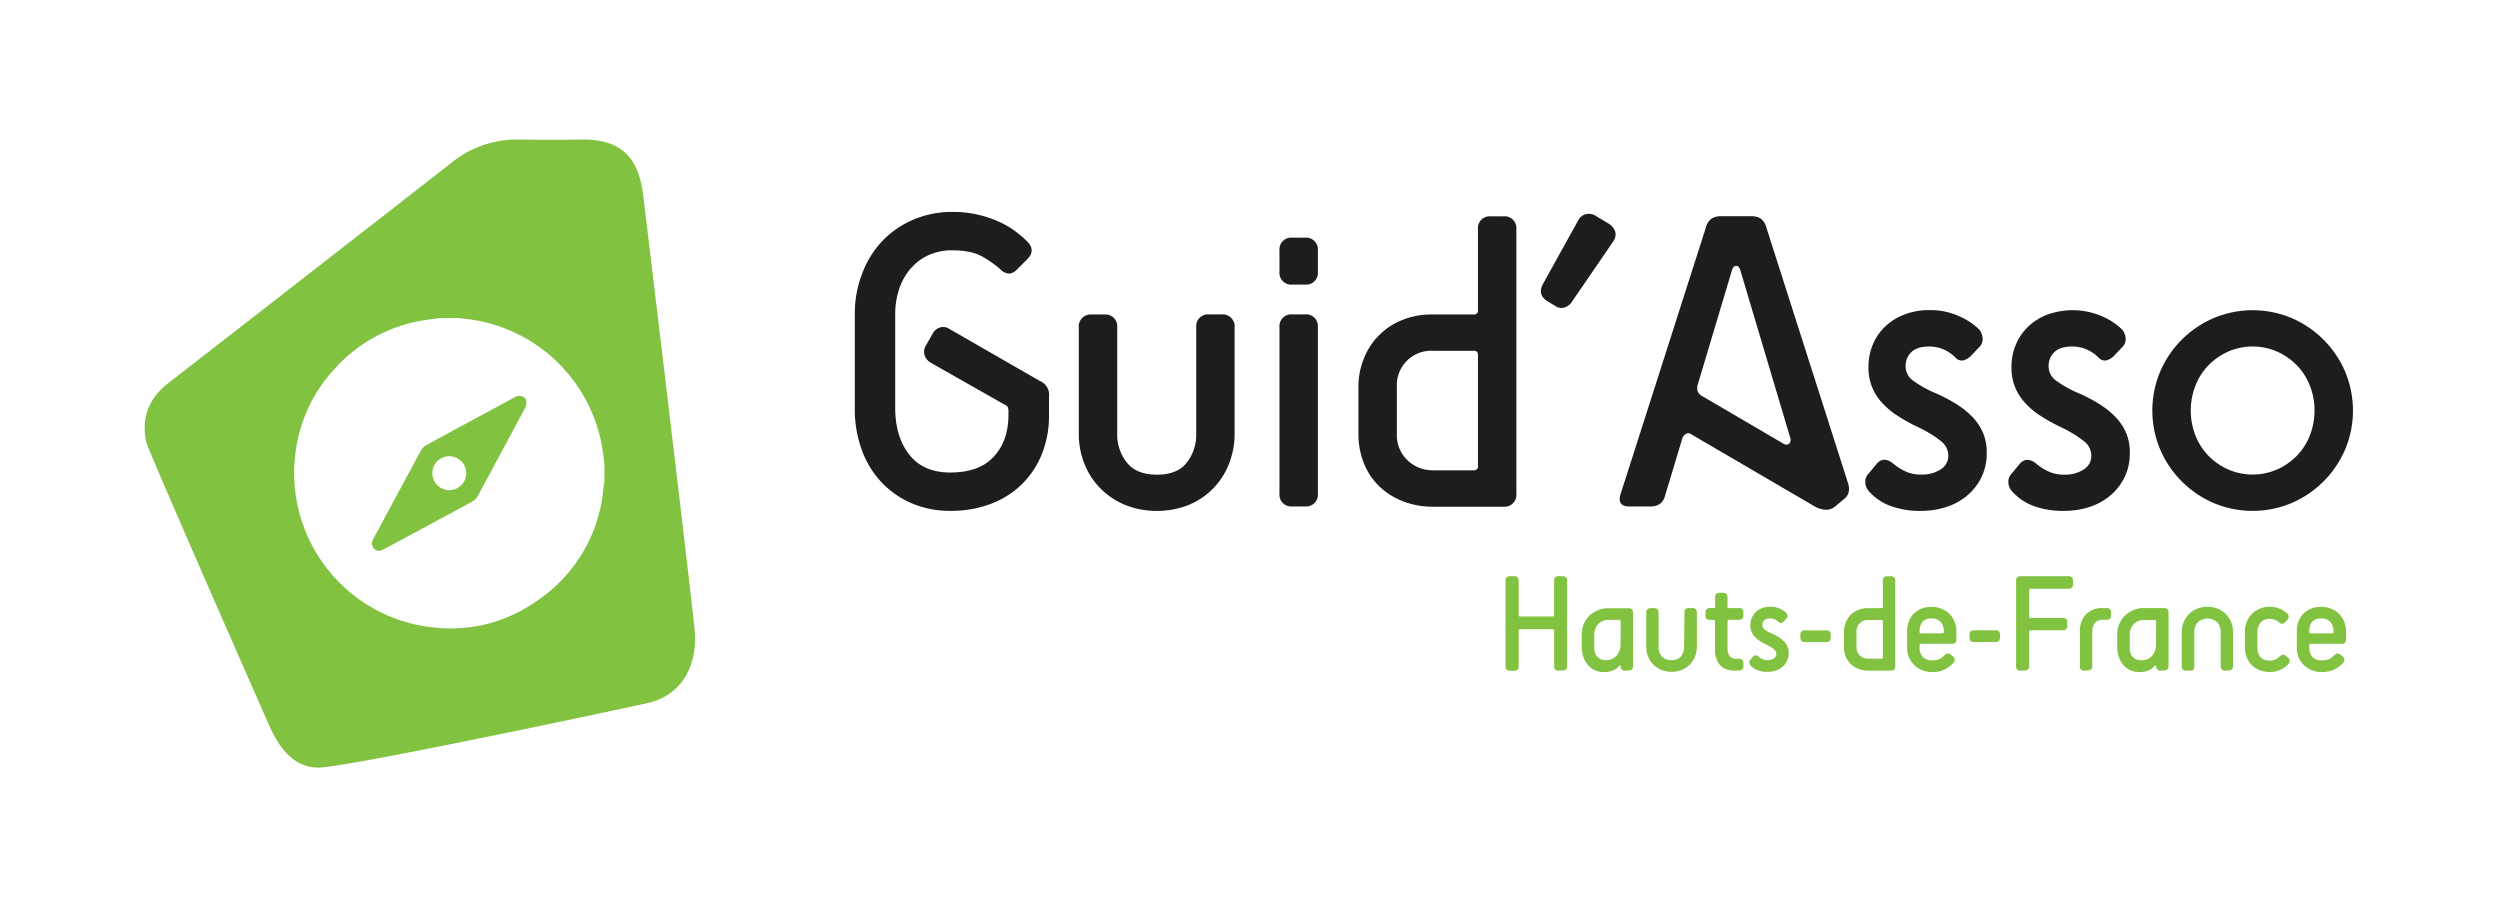
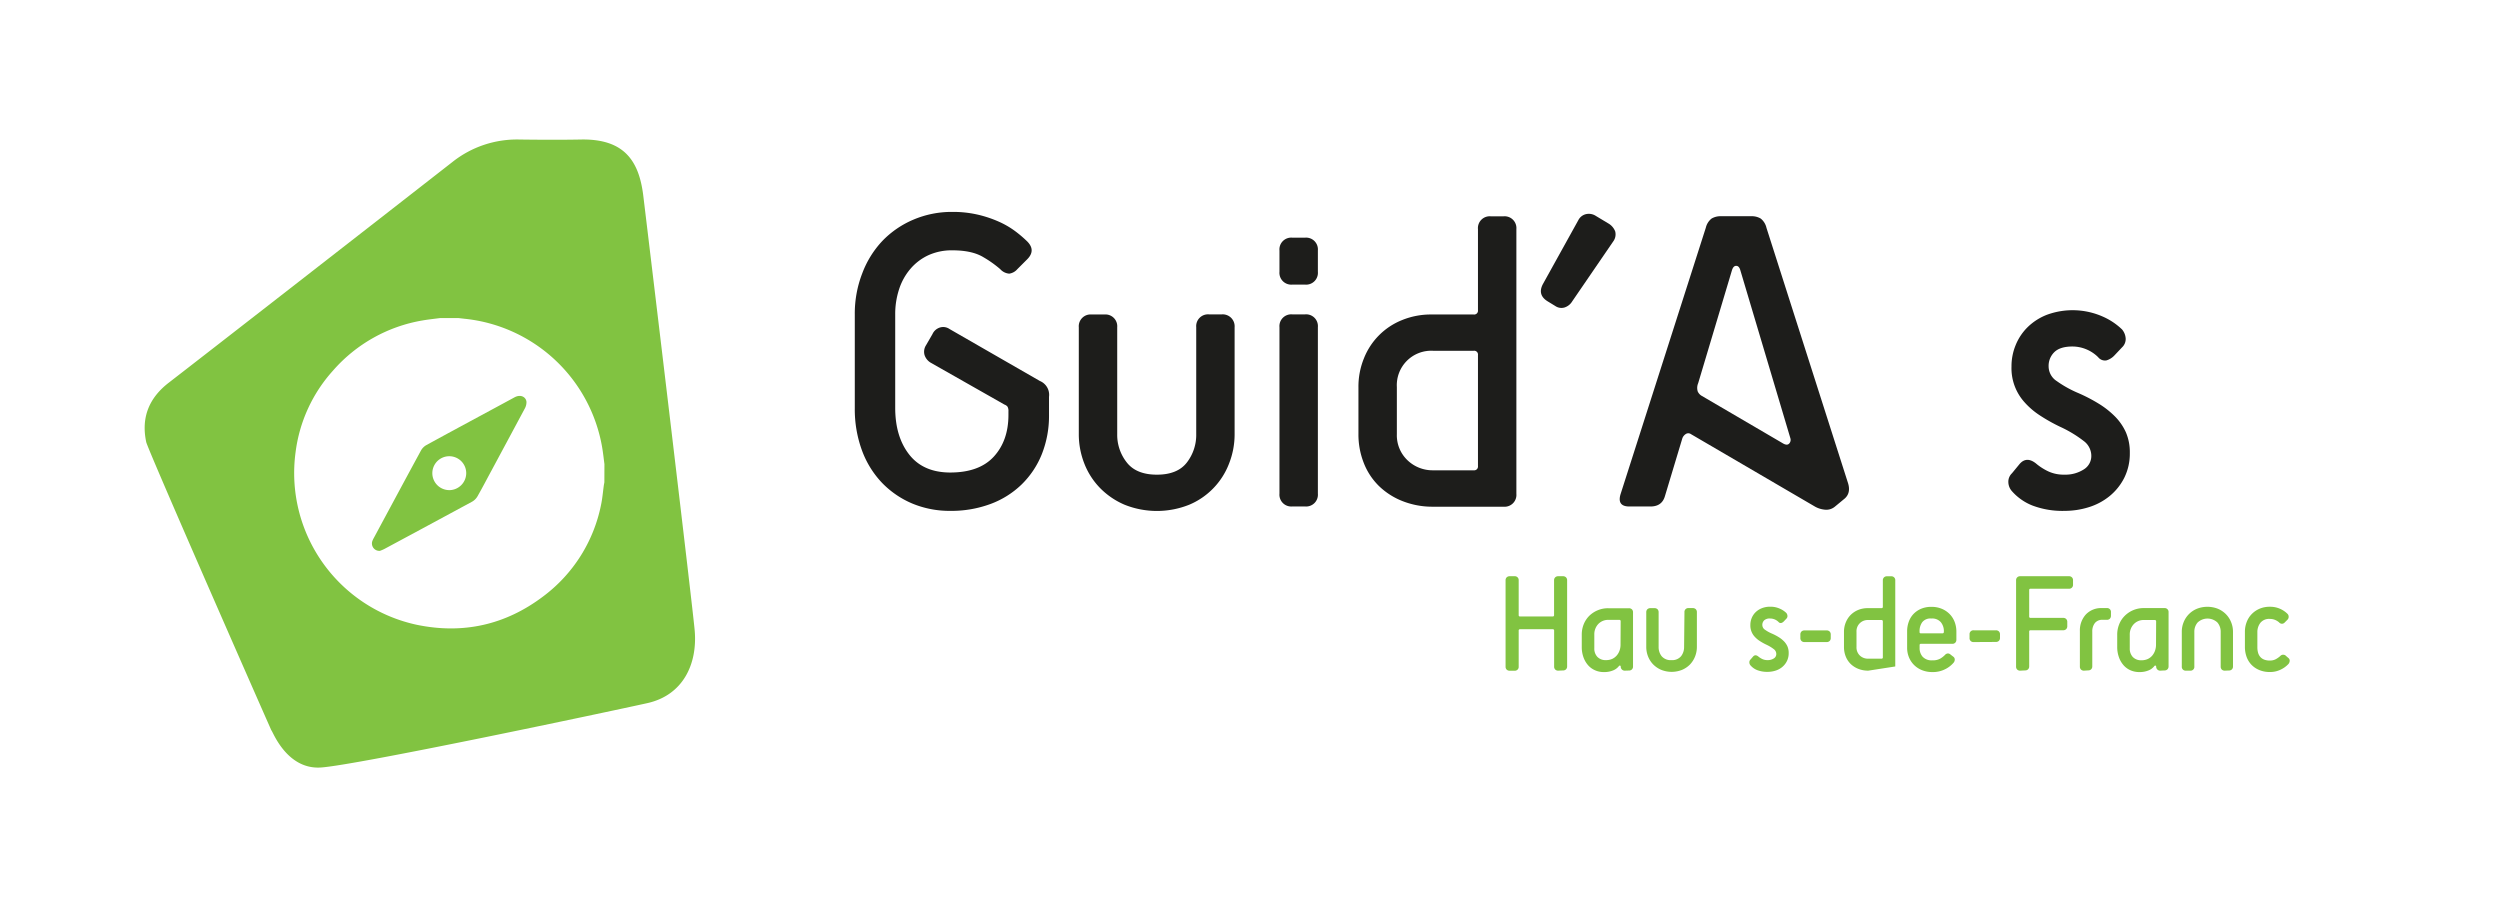
<svg xmlns="http://www.w3.org/2000/svg" id="Calque_1" data-name="Calque 1" viewBox="0 0 835 304.18">
  <defs>
    <style>.cls-1{fill:#81c341;}.cls-2{fill:#1d1d1b;}</style>
  </defs>
  <path class="cls-1" d="M520.45,224a1.38,1.38,0,0,1-1-.37,1.35,1.35,0,0,1-.37-1v-12a.42.42,0,0,0-.46-.47H507.71a.42.42,0,0,0-.47.47v12a1.28,1.28,0,0,1-1.39,1.39h-1.62a1.38,1.38,0,0,1-1-.37,1.35,1.35,0,0,1-.37-1V193.84a1.35,1.35,0,0,1,.37-1,1.38,1.38,0,0,1,1-.38h1.62a1.29,1.29,0,0,1,1.39,1.4v11.58a.41.41,0,0,0,.47.46H518.6a.41.41,0,0,0,.46-.46V193.84a1.35,1.35,0,0,1,.37-1,1.38,1.38,0,0,1,1-.38h1.62a1.38,1.38,0,0,1,1,.38,1.35,1.35,0,0,1,.37,1v28.72a1.35,1.35,0,0,1-.37,1,1.38,1.38,0,0,1-1,.37Z" />
  <path class="cls-1" d="M542.69,224a1.33,1.33,0,0,1-1-.41,1.36,1.36,0,0,1-.37-.93.32.32,0,0,0-.21-.35.36.36,0,0,0-.39.16,4.65,4.65,0,0,1-1.93,1.44,7.67,7.67,0,0,1-3.08.56,7.15,7.15,0,0,1-3-.61,6.64,6.64,0,0,1-2.32-1.71,8.12,8.12,0,0,1-1.53-2.67,10,10,0,0,1-.55-3.4v-4.12a9.17,9.17,0,0,1,.64-3.43,8.54,8.54,0,0,1,1.83-2.81,9,9,0,0,1,2.81-1.87,8.85,8.85,0,0,1,3.57-.7h6.9a1.42,1.42,0,0,1,1,.37,1.38,1.38,0,0,1,.37,1v18.07a1.35,1.35,0,0,1-.37,1,1.38,1.38,0,0,1-1,.37ZM541.3,207.5a.41.41,0,0,0-.46-.46h-3.48a4.55,4.55,0,0,0-3.59,1.44,5,5,0,0,0-1.27,3.43v4.58a4,4,0,0,0,1,2.88,3.77,3.77,0,0,0,2.89,1.11,4.92,4.92,0,0,0,2.16-.44,4.5,4.5,0,0,0,1.5-1.18,5.14,5.14,0,0,0,.91-1.65,5.92,5.92,0,0,0,.3-1.88Z" />
  <path class="cls-1" d="M562.61,204.49A1.28,1.28,0,0,1,564,203.1h1.39a1.42,1.42,0,0,1,1,.37,1.38,1.38,0,0,1,.37,1v11.59a8.65,8.65,0,0,1-.6,3.19,8.2,8.2,0,0,1-1.69,2.67,8.08,8.08,0,0,1-2.64,1.8,9.35,9.35,0,0,1-7,0,8.28,8.28,0,0,1-2.66-1.8,8,8,0,0,1-1.72-2.67,8.65,8.65,0,0,1-.6-3.19V204.49a1.38,1.38,0,0,1,.37-1,1.42,1.42,0,0,1,1-.37h1.39a1.42,1.42,0,0,1,1,.37,1.38,1.38,0,0,1,.37,1v11.59a4.86,4.86,0,0,0,1,3.08,3.93,3.93,0,0,0,3.27,1.32,3.84,3.84,0,0,0,3.24-1.32,4.9,4.9,0,0,0,1-3.08Z" />
-   <path class="cls-1" d="M579.57,224c-2.32,0-4-.63-5.12-1.9a7.76,7.76,0,0,1-1.64-5.28V207.5a.42.42,0,0,0-.47-.46H571a1.38,1.38,0,0,1-1-.37,1.42,1.42,0,0,1-.37-1v-1.16A1.28,1.28,0,0,1,571,203.1h1.39a.41.41,0,0,0,.47-.46v-3.25A1.28,1.28,0,0,1,574.2,198h1.39a1.28,1.28,0,0,1,1.39,1.38v3.25a.4.4,0,0,0,.46.46h3.47a1.28,1.28,0,0,1,1.39,1.39v1.16a1.38,1.38,0,0,1-.37,1,1.35,1.35,0,0,1-1,.37h-3.47a.41.41,0,0,0-.46.46v9a4.5,4.5,0,0,0,.62,2.55A2.68,2.68,0,0,0,580,220h.92a1.35,1.35,0,0,1,1,.38,1.34,1.34,0,0,1,.37,1v1.16a1.28,1.28,0,0,1-1.39,1.39Z" />
  <path class="cls-1" d="M585.5,219.32c.53-.62,1.16-.6,1.9.05a6.48,6.48,0,0,0,1.23.76,4,4,0,0,0,1.73.35,3.7,3.7,0,0,0,2.09-.56,1.69,1.69,0,0,0,.83-1.48,2,2,0,0,0-.71-1.53,13.23,13.23,0,0,0-2.67-1.62,18.89,18.89,0,0,1-2.22-1.25,8.63,8.63,0,0,1-1.65-1.42,5.5,5.5,0,0,1-1.41-3.86,6.07,6.07,0,0,1,.46-2.37,5.76,5.76,0,0,1,1.32-1.94,6.21,6.21,0,0,1,2.09-1.32,7.34,7.34,0,0,1,2.76-.49,7.53,7.53,0,0,1,3.29.69,7.36,7.36,0,0,1,2.08,1.39,1.66,1.66,0,0,1,.39,1,1.2,1.2,0,0,1-.39.95l-.83.88a1.87,1.87,0,0,1-.86.53.93.93,0,0,1-.9-.34,4,4,0,0,0-2.78-1.16,2.75,2.75,0,0,0-2,.6,2.09,2.09,0,0,0-.63,1.58,1.9,1.9,0,0,0,.88,1.57,12.22,12.22,0,0,0,2.23,1.25,17.06,17.06,0,0,1,2.34,1.21,9.54,9.54,0,0,1,1.78,1.41,6,6,0,0,1,1.16,1.71,5.43,5.43,0,0,1,.41,2.2,5.88,5.88,0,0,1-.6,2.71,6,6,0,0,1-1.6,2A6.6,6.6,0,0,1,593,224a8.72,8.72,0,0,1-2.57.4,9.34,9.34,0,0,1-3.52-.58,5.76,5.76,0,0,1-2.22-1.56,1.51,1.51,0,0,1-.4-1,1.27,1.27,0,0,1,.4-1Z" />
  <path class="cls-1" d="M602.69,214.45a1.38,1.38,0,0,1-1-.37,1.35,1.35,0,0,1-.37-1v-1.15a1.35,1.35,0,0,1,.37-1,1.38,1.38,0,0,1,1-.37h7.41a1.36,1.36,0,0,1,1,.37,1.35,1.35,0,0,1,.37,1v1.15a1.35,1.35,0,0,1-.37,1,1.36,1.36,0,0,1-1,.37Z" />
-   <path class="cls-1" d="M624,224a8.86,8.86,0,0,1-3.31-.6,7.81,7.81,0,0,1-2.57-1.64,7.22,7.22,0,0,1-1.65-2.51,8.48,8.48,0,0,1-.58-3.12V211a8.16,8.16,0,0,1,.61-3.13,7.6,7.6,0,0,1,1.64-2.5,7.73,7.73,0,0,1,2.5-1.65,8.3,8.3,0,0,1,3.18-.6h4.58a.41.41,0,0,0,.47-.46v-8.8a1.35,1.35,0,0,1,.37-1,1.37,1.37,0,0,1,1-.38h1.39a1.29,1.29,0,0,1,1.39,1.4v28.72a1.28,1.28,0,0,1-1.39,1.39Zm4.87-16.45a.42.42,0,0,0-.47-.46H624a3.73,3.73,0,0,0-3.93,3.94v5.1a3.74,3.74,0,0,0,1.15,2.85A3.93,3.93,0,0,0,624,220h4.4a.41.41,0,0,0,.47-.46Z" />
+   <path class="cls-1" d="M624,224a8.86,8.86,0,0,1-3.31-.6,7.81,7.81,0,0,1-2.57-1.64,7.22,7.22,0,0,1-1.65-2.51,8.48,8.48,0,0,1-.58-3.12V211a8.16,8.16,0,0,1,.61-3.13,7.6,7.6,0,0,1,1.64-2.5,7.73,7.73,0,0,1,2.5-1.65,8.3,8.3,0,0,1,3.18-.6h4.58a.41.41,0,0,0,.47-.46v-8.8a1.35,1.35,0,0,1,.37-1,1.37,1.37,0,0,1,1-.38h1.39a1.29,1.29,0,0,1,1.39,1.4v28.72Zm4.87-16.45a.42.42,0,0,0-.47-.46H624a3.73,3.73,0,0,0-3.93,3.94v5.1a3.74,3.74,0,0,0,1.15,2.85A3.93,3.93,0,0,0,624,220h4.4a.41.41,0,0,0,.47-.46Z" />
  <path class="cls-1" d="M652.5,219.41a1.18,1.18,0,0,1,.39.93,1.6,1.6,0,0,1-.39,1,8.88,8.88,0,0,1-2.73,2.13,9,9,0,0,1-4.31,1,9.21,9.21,0,0,1-3.5-.63,7.92,7.92,0,0,1-2.67-1.74,7.7,7.7,0,0,1-1.71-2.59,8.33,8.33,0,0,1-.6-3.15v-5.47a9.29,9.29,0,0,1,.53-3.17,7.3,7.3,0,0,1,1.57-2.62,7.6,7.6,0,0,1,2.55-1.76,8.56,8.56,0,0,1,3.45-.65,8.71,8.71,0,0,1,3.48.65,8,8,0,0,1,2.62,1.76,7.68,7.68,0,0,1,1.67,2.62,8.87,8.87,0,0,1,.58,3.17v2.78a1.38,1.38,0,0,1-.38,1,1.35,1.35,0,0,1-1,.37H641.61a.4.4,0,0,0-.46.46v.84a4.33,4.33,0,0,0,1,3,4.07,4.07,0,0,0,3.27,1.21,5,5,0,0,0,2.73-.63,7.69,7.69,0,0,0,1.48-1.18,1.4,1.4,0,0,1,1-.49,1.45,1.45,0,0,1,.93.44Zm-3.24-8.57a4.75,4.75,0,0,0-1-3,3.78,3.78,0,0,0-3.2-1.25,3.44,3.44,0,0,0-3.05,1.25,5.07,5.07,0,0,0-.88,3v.23a.4.4,0,0,0,.46.46h7.18a.41.41,0,0,0,.47-.46Z" />
  <path class="cls-1" d="M659.22,214.45a1.28,1.28,0,0,1-1.39-1.39v-1.15a1.28,1.28,0,0,1,1.39-1.39h7.41a1.38,1.38,0,0,1,1,.37,1.35,1.35,0,0,1,.37,1v1.15a1.35,1.35,0,0,1-.37,1,1.38,1.38,0,0,1-1,.37Z" />
  <path class="cls-1" d="M674.74,224a1.36,1.36,0,0,1-1-.37,1.35,1.35,0,0,1-.37-1V193.84a1.35,1.35,0,0,1,.37-1,1.37,1.37,0,0,1,1-.38H691a1.29,1.29,0,0,1,1.39,1.4v1.38a1.29,1.29,0,0,1-1.39,1.4H678.21a.4.4,0,0,0-.46.46v8.8a.41.41,0,0,0,.46.47H689.1a1.38,1.38,0,0,1,1,.37,1.35,1.35,0,0,1,.37,1v1.39a1.34,1.34,0,0,1-.37,1,1.38,1.38,0,0,1-1,.38H678.21a.4.4,0,0,0-.46.46v11.58a1.35,1.35,0,0,1-.37,1,1.38,1.38,0,0,1-1,.37Z" />
  <path class="cls-1" d="M696.05,224a1.38,1.38,0,0,1-1-.37,1.35,1.35,0,0,1-.37-1V210.75a7.86,7.86,0,0,1,2-5.52A7,7,0,0,1,702,203.1h1.67a1.28,1.28,0,0,1,1.39,1.39v1.16a1.42,1.42,0,0,1-.37,1,1.38,1.38,0,0,1-1,.37h-1.39a3.11,3.11,0,0,0-2.62,1.09,4.5,4.5,0,0,0-.86,2.85v11.58a1.35,1.35,0,0,1-.37,1,1.38,1.38,0,0,1-1,.37Z" />
  <path class="cls-1" d="M721.53,224a1.29,1.29,0,0,1-1-.41,1.36,1.36,0,0,1-.37-.93.32.32,0,0,0-.21-.35.37.37,0,0,0-.4.16,4.55,4.55,0,0,1-1.92,1.44,7.7,7.7,0,0,1-3.08.56,7.24,7.24,0,0,1-3-.61,6.6,6.6,0,0,1-2.31-1.71,8.12,8.12,0,0,1-1.53-2.67,10,10,0,0,1-.56-3.4v-4.12a9.18,9.18,0,0,1,.65-3.43,8.24,8.24,0,0,1,1.83-2.81A8.92,8.92,0,0,1,716,203.1h6.91a1.29,1.29,0,0,1,1.39,1.39v18.07a1.35,1.35,0,0,1-.38,1,1.34,1.34,0,0,1-1,.37Zm-1.38-16.45a.42.42,0,0,0-.47-.46h-3.47a4.52,4.52,0,0,0-3.59,1.44,5,5,0,0,0-1.28,3.43v4.58a4.07,4.07,0,0,0,1,2.88,3.79,3.79,0,0,0,2.9,1.11,4.91,4.91,0,0,0,2.15-.44,4.44,4.44,0,0,0,1.51-1.18,5.31,5.31,0,0,0,.9-1.65,5.93,5.93,0,0,0,.31-1.88Z" />
  <path class="cls-1" d="M743.08,224a1.38,1.38,0,0,1-1-.37,1.35,1.35,0,0,1-.37-1V211a4.68,4.68,0,0,0-1.09-3.08,4.81,4.81,0,0,0-6.62,0,4.68,4.68,0,0,0-1.09,3.08v11.58A1.28,1.28,0,0,1,731.5,224h-1.39a1.28,1.28,0,0,1-1.39-1.39V211a8.33,8.33,0,0,1,.62-3.2,8.09,8.09,0,0,1,4.43-4.47,9.58,9.58,0,0,1,7,0,8.22,8.22,0,0,1,2.69,1.81,8,8,0,0,1,1.73,2.66,8.34,8.34,0,0,1,.63,3.2v11.58a1.35,1.35,0,0,1-.37,1,1.38,1.38,0,0,1-1,.37Z" />
  <path class="cls-1" d="M764.39,219.83a1.13,1.13,0,0,1,.37.93,1.84,1.84,0,0,1-.41,1,8.43,8.43,0,0,1-2.44,1.81,7.92,7.92,0,0,1-3.77.88,8.91,8.91,0,0,1-3.59-.68,7.69,7.69,0,0,1-2.62-1.8,7.52,7.52,0,0,1-1.6-2.67,9.75,9.75,0,0,1-.53-3.19V211a8.89,8.89,0,0,1,.58-3.2,7.68,7.68,0,0,1,1.66-2.66,8.13,8.13,0,0,1,2.62-1.81,8.54,8.54,0,0,1,3.48-.67,8.09,8.09,0,0,1,3.38.67A8.28,8.28,0,0,1,764,205a1.34,1.34,0,0,1,.41,1,1.36,1.36,0,0,1-.41,1l-.88.88a1.23,1.23,0,0,1-1.9,0,4.89,4.89,0,0,0-1.32-.82,4.43,4.43,0,0,0-1.74-.34,3.71,3.71,0,0,0-3.2,1.32,5,5,0,0,0-1,3.08v5.1a6.75,6.75,0,0,0,.21,1.69,3.72,3.72,0,0,0,.69,1.41,3.36,3.36,0,0,0,1.28.95,4.93,4.93,0,0,0,2,.35,4.06,4.06,0,0,0,2.08-.51,8,8,0,0,0,1.39-1,1.31,1.31,0,0,1,1.95,0Z" />
-   <path class="cls-1" d="M782.65,219.41a1.18,1.18,0,0,1,.39.93,1.6,1.6,0,0,1-.39,1,8.88,8.88,0,0,1-2.73,2.13,9,9,0,0,1-4.31,1,9.21,9.21,0,0,1-3.5-.63,8,8,0,0,1-2.67-1.74,7.7,7.7,0,0,1-1.71-2.59,8.33,8.33,0,0,1-.6-3.15v-5.47a9.29,9.29,0,0,1,.53-3.17,7.19,7.19,0,0,1,1.58-2.62,7.46,7.46,0,0,1,2.54-1.76,8.58,8.58,0,0,1,3.46-.65,8.69,8.69,0,0,1,3.47.65,8,8,0,0,1,2.62,1.76,7.68,7.68,0,0,1,1.67,2.62,8.87,8.87,0,0,1,.58,3.17v2.78a1.38,1.38,0,0,1-.38,1,1.34,1.34,0,0,1-1,.37H771.76a.4.4,0,0,0-.46.46v.84a4.33,4.33,0,0,0,1,3,4.07,4.07,0,0,0,3.27,1.21,5,5,0,0,0,2.73-.63,7.69,7.69,0,0,0,1.48-1.18,1.4,1.4,0,0,1,1-.49,1.45,1.45,0,0,1,.93.44Zm-3.24-8.57a4.75,4.75,0,0,0-1-3,3.78,3.78,0,0,0-3.19-1.25,3.45,3.45,0,0,0-3.06,1.25,5.07,5.07,0,0,0-.88,3v.23a.4.4,0,0,0,.46.46h7.18a.41.41,0,0,0,.47-.46Z" />
  <path class="cls-1" d="M214.86,65.39c-1.4-11.47-6.19-19.08-20.87-18.79-6.85.13-13.7.09-20.55,0a34.61,34.61,0,0,0-22.36,7.53c-21.15,16.52-84.28,65.65-94.71,73.69-6.6,5.09-9.28,11.65-7.53,19.84.49,2.32,32.82,76,41.79,96.27.35,0,4.92,13.08,16.42,12.42s96.5-18.69,109.13-21.5c12-2.67,16.76-13.08,15.86-24.11C231.48,203.78,217.47,86.9,214.86,65.39Zm-13,95.7c-.06.36-.14.71-.19,1.08-.3,2.16-.47,4.36-.93,6.49a50.53,50.53,0,0,1-19.37,30.58c-12.56,9.48-26.71,12.64-42.12,9.45a51.84,51.84,0,0,1-40.53-57.63,50,50,0,0,1,12.41-27.17,51,51,0,0,1,30-16.86c1.95-.34,3.93-.54,5.89-.8h6.07l2.2.25a52,52,0,0,1,45.78,42.65c.35,2,.55,3.92.81,5.88Z" />
  <path class="cls-1" d="M171.87,132.7c-9.83,5.34-19.7,10.6-29.53,16a4.68,4.68,0,0,0-1.77,1.84c-5.28,9.71-10.5,19.45-15.74,29.18a7,7,0,0,0-.47,1,2.47,2.47,0,0,0,2.55,3.26,13,13,0,0,0,1.42-.6q14.7-7.89,29.37-15.83a4.88,4.88,0,0,0,1.8-1.81c1.6-2.8,3.09-5.68,4.63-8.52q5.58-10.38,11.14-20.75a4.37,4.37,0,0,0,.57-2.28C175.68,132.67,174,131.57,171.87,132.7Zm-21.83,31a5.66,5.66,0,1,1,5.68-5.63A5.7,5.7,0,0,1,150,163.71Z" />
  <path class="cls-2" d="M347.37,127.28l-30.23-17.39a3.71,3.71,0,0,0-3.21-.5,4.06,4.06,0,0,0-2.49,2.21l-2.14,3.7a4,4,0,0,0-.5,3.28,4.65,4.65,0,0,0,2.07,2.57l24.66,14a2.1,2.1,0,0,1,1,.71,3.05,3.05,0,0,1,.29,1.57v1.14q0,8.57-4.85,13.9t-14.54,5.35q-9,0-13.69-5.92T299,136.4V105a26.53,26.53,0,0,1,1.28-8.34,19.82,19.82,0,0,1,3.78-6.84,17.59,17.59,0,0,1,6-4.57,18.76,18.76,0,0,1,8.05-1.64q6.56,0,10.34,2.29a36.79,36.79,0,0,1,5.63,4,4.51,4.51,0,0,0,3,1.5,4.38,4.38,0,0,0,2.71-1.5l3.28-3.28q3-3,0-6a39.44,39.44,0,0,0-3.92-3.35,28.75,28.75,0,0,0-5.49-3.21,39,39,0,0,0-7-2.35,36.36,36.36,0,0,0-8.55-.93,32.57,32.57,0,0,0-13,2.57,31.31,31.31,0,0,0-10.34,7.06A32.28,32.28,0,0,0,288,91.28a37.15,37.15,0,0,0-2.5,13.76V136.4a39.93,39.93,0,0,0,2.35,13.91,31.31,31.31,0,0,0,6.63,10.83,30.42,30.42,0,0,0,10.13,7,32.37,32.37,0,0,0,12.83,2.49,37.6,37.6,0,0,0,13.33-2.28,29.81,29.81,0,0,0,10.4-6.49,29.35,29.35,0,0,0,6.78-10.12,34.59,34.59,0,0,0,2.42-13.19v-6a5,5,0,0,0-3-5.28Z" />
  <path class="cls-2" d="M408.1,105h-4.28a3.95,3.95,0,0,0-4.28,4.28V145a15.08,15.08,0,0,1-3.13,9.48q-3.14,4.06-10,4.06t-10.05-4.06a14.85,14.85,0,0,1-3.21-9.48V109.32a3.95,3.95,0,0,0-4.28-4.28h-4.27a3.95,3.95,0,0,0-4.28,4.28V145a26.74,26.74,0,0,0,1.85,9.84,24.35,24.35,0,0,0,5.28,8.19,25.37,25.37,0,0,0,8.19,5.56,29,29,0,0,0,21.53,0,24.29,24.29,0,0,0,13.33-13.75,26.55,26.55,0,0,0,1.86-9.84V109.32A4,4,0,0,0,408.1,105Z" />
  <path class="cls-2" d="M435.9,79.38h-4.28a3.94,3.94,0,0,0-4.28,4.27v7.13a3.95,3.95,0,0,0,4.28,4.28h4.28a3.94,3.94,0,0,0,4.27-4.28V83.65a3.94,3.94,0,0,0-4.27-4.27Z" />
  <path class="cls-2" d="M435.9,105h-4.28a3.95,3.95,0,0,0-4.28,4.28v55.6a3.95,3.95,0,0,0,4.28,4.28h4.28a3.94,3.94,0,0,0,4.27-4.28v-55.6A3.94,3.94,0,0,0,435.9,105Z" />
  <path class="cls-2" d="M502.19,72.25h-4.28a3.94,3.94,0,0,0-4.27,4.28v27.08a1.27,1.27,0,0,1-1.43,1.43H478.1a25.45,25.45,0,0,0-9.77,1.85,22.74,22.74,0,0,0-12.76,12.76,24.92,24.92,0,0,0-1.85,9.63V145a25.78,25.78,0,0,0,1.78,9.62,21.88,21.88,0,0,0,5.06,7.7,23.71,23.71,0,0,0,7.91,5.06,27.15,27.15,0,0,0,10.2,1.86h23.52a3.95,3.95,0,0,0,4.28-4.28V76.53a3.95,3.95,0,0,0-4.28-4.28Zm-8.55,83.4a1.27,1.27,0,0,1-1.43,1.43H478.67a12.08,12.08,0,0,1-8.56-3.35,11.51,11.51,0,0,1-3.56-8.77V129.28a11.5,11.5,0,0,1,12.12-12.12h13.54a1.26,1.26,0,0,1,1.43,1.42Z" />
  <path class="cls-2" d="M537.26,74.67,533,72.11a4.27,4.27,0,0,0-3.35-.57,3.86,3.86,0,0,0-2.49,2L515.31,94.92q-1.86,3.56,1.56,5.7l2.57,1.57a3.63,3.63,0,0,0,3.14.5,4.67,4.67,0,0,0,2.56-2.07l13.69-20a3.94,3.94,0,0,0,.64-3.35A5.26,5.26,0,0,0,537.26,74.67Z" />
  <path class="cls-2" d="M590,76.1A5.49,5.49,0,0,0,588.08,73a5.81,5.81,0,0,0-3.2-.78h-10a5.87,5.87,0,0,0-3.21.78,5.49,5.49,0,0,0-1.93,3.07l-28.51,89.1q-1.14,4,3,4h7c2.57,0,4.18-1.14,4.85-3.43l5.84-19.39A2.86,2.86,0,0,1,563,145a1.53,1.53,0,0,1,1.78,0l41.49,24.24a8.23,8.23,0,0,0,3.35,1,4.43,4.43,0,0,0,3.21-1l3.28-2.71c1.43-1.24,1.8-3,1.14-5.14Zm7.56,72.07c-.48.52-1.24.45-2.29-.22l-26.8-15.68a3.3,3.3,0,0,1-1.42-1.5,4,4,0,0,1,.14-2.78l11.26-37.64c.29-1,.76-1.56,1.43-1.56s1.14.52,1.42,1.56l16.68,56A1.8,1.8,0,0,1,597.57,148.17Z" />
-   <path class="cls-2" d="M658.72,139.18a29.21,29.21,0,0,0-5.48-4.34,53.73,53.73,0,0,0-7.2-3.71,37.14,37.14,0,0,1-6.85-3.85,5.9,5.9,0,0,1-2.71-4.85,6.42,6.42,0,0,1,1.93-4.84q1.92-1.86,6.06-1.86A12.29,12.29,0,0,1,653,119.3a2.9,2.9,0,0,0,2.78,1.07,6,6,0,0,0,2.64-1.64L661,116a3.83,3.83,0,0,0,1.21-2.93A5.2,5.2,0,0,0,661,110a22.16,22.16,0,0,0-6.42-4.28,23,23,0,0,0-10.12-2.14,22.76,22.76,0,0,0-8.48,1.5,19.29,19.29,0,0,0-6.42,4.06,17.91,17.91,0,0,0-4.06,6,18.74,18.74,0,0,0-1.43,7.27,16.94,16.94,0,0,0,4.35,11.91,25.4,25.4,0,0,0,5.06,4.35,58.12,58.12,0,0,0,6.84,3.85,39.53,39.53,0,0,1,8.2,5,6.19,6.19,0,0,1,2.21,4.71,5.23,5.23,0,0,1-2.57,4.56,11.3,11.3,0,0,1-6.41,1.71,12.13,12.13,0,0,1-5.35-1.07,18.57,18.57,0,0,1-3.77-2.35c-2.29-2-4.24-2-5.85-.14l-2.57,3.13a3.89,3.89,0,0,0-1.21,3,4.67,4.67,0,0,0,1.21,3,17.88,17.88,0,0,0,6.85,4.78,28.31,28.31,0,0,0,10.83,1.78,26.88,26.88,0,0,0,7.91-1.21,20.43,20.43,0,0,0,7-3.71,18.83,18.83,0,0,0,4.92-6.13,18.16,18.16,0,0,0,1.85-8.34,16.82,16.82,0,0,0-1.28-6.77A18,18,0,0,0,658.72,139.18Z" />
  <path class="cls-2" d="M706.48,139.18a29,29,0,0,0-5.49-4.34,53.73,53.73,0,0,0-7.2-3.71,37.36,37.36,0,0,1-6.84-3.85,5.87,5.87,0,0,1-2.71-4.85,6.39,6.39,0,0,1,1.93-4.84q1.92-1.86,6.06-1.86a12.3,12.3,0,0,1,8.55,3.57,2.9,2.9,0,0,0,2.78,1.07,6,6,0,0,0,2.64-1.64l2.56-2.71a3.81,3.81,0,0,0,1.22-2.93,5.21,5.21,0,0,0-1.22-3.06,22,22,0,0,0-6.41-4.28,24.9,24.9,0,0,0-18.61-.64,19.14,19.14,0,0,0-6.41,4.06,17.76,17.76,0,0,0-4.06,6,18.56,18.56,0,0,0-1.43,7.27,16.94,16.94,0,0,0,4.35,11.91,25.12,25.12,0,0,0,5.06,4.35,57.32,57.32,0,0,0,6.84,3.85,40.11,40.11,0,0,1,8.2,5,6.19,6.19,0,0,1,2.21,4.71,5.25,5.25,0,0,1-2.57,4.56,11.32,11.32,0,0,1-6.41,1.71,12.1,12.1,0,0,1-5.35-1.07,18.94,18.94,0,0,1-3.78-2.35c-2.28-2-4.23-2-5.84-.14L672,158.07a3.89,3.89,0,0,0-1.21,3,4.67,4.67,0,0,0,1.21,3,17.84,17.84,0,0,0,6.84,4.78,28.4,28.4,0,0,0,10.84,1.78,26.88,26.88,0,0,0,7.91-1.21,20.61,20.61,0,0,0,7-3.71,18.83,18.83,0,0,0,4.92-6.13,18.16,18.16,0,0,0,1.85-8.34,16.82,16.82,0,0,0-1.28-6.77A18,18,0,0,0,706.48,139.18Z" />
-   <path class="cls-2" d="M783.25,124.07a34,34,0,0,0-17.82-17.82,33.55,33.55,0,0,0-26.09,0,34,34,0,0,0-17.82,17.82,33.55,33.55,0,0,0,0,26.09A34,34,0,0,0,739.34,168a33.55,33.55,0,0,0,26.09,0,34,34,0,0,0,17.82-17.82,33.55,33.55,0,0,0,0-26.09Zm-11.76,21.39a20.46,20.46,0,0,1-4.35,6.77,21.33,21.33,0,0,1-6.56,4.56,20.49,20.49,0,0,1-16.39,0,21.33,21.33,0,0,1-6.56-4.56,20.62,20.62,0,0,1-4.35-6.77,23.07,23.07,0,0,1,0-16.68,20.66,20.66,0,0,1,4.35-6.78,21.5,21.5,0,0,1,6.56-4.56,20.49,20.49,0,0,1,16.39,0,21.5,21.5,0,0,1,6.56,4.56,20.5,20.5,0,0,1,4.35,6.78,22.94,22.94,0,0,1,0,16.68Z" />
</svg>